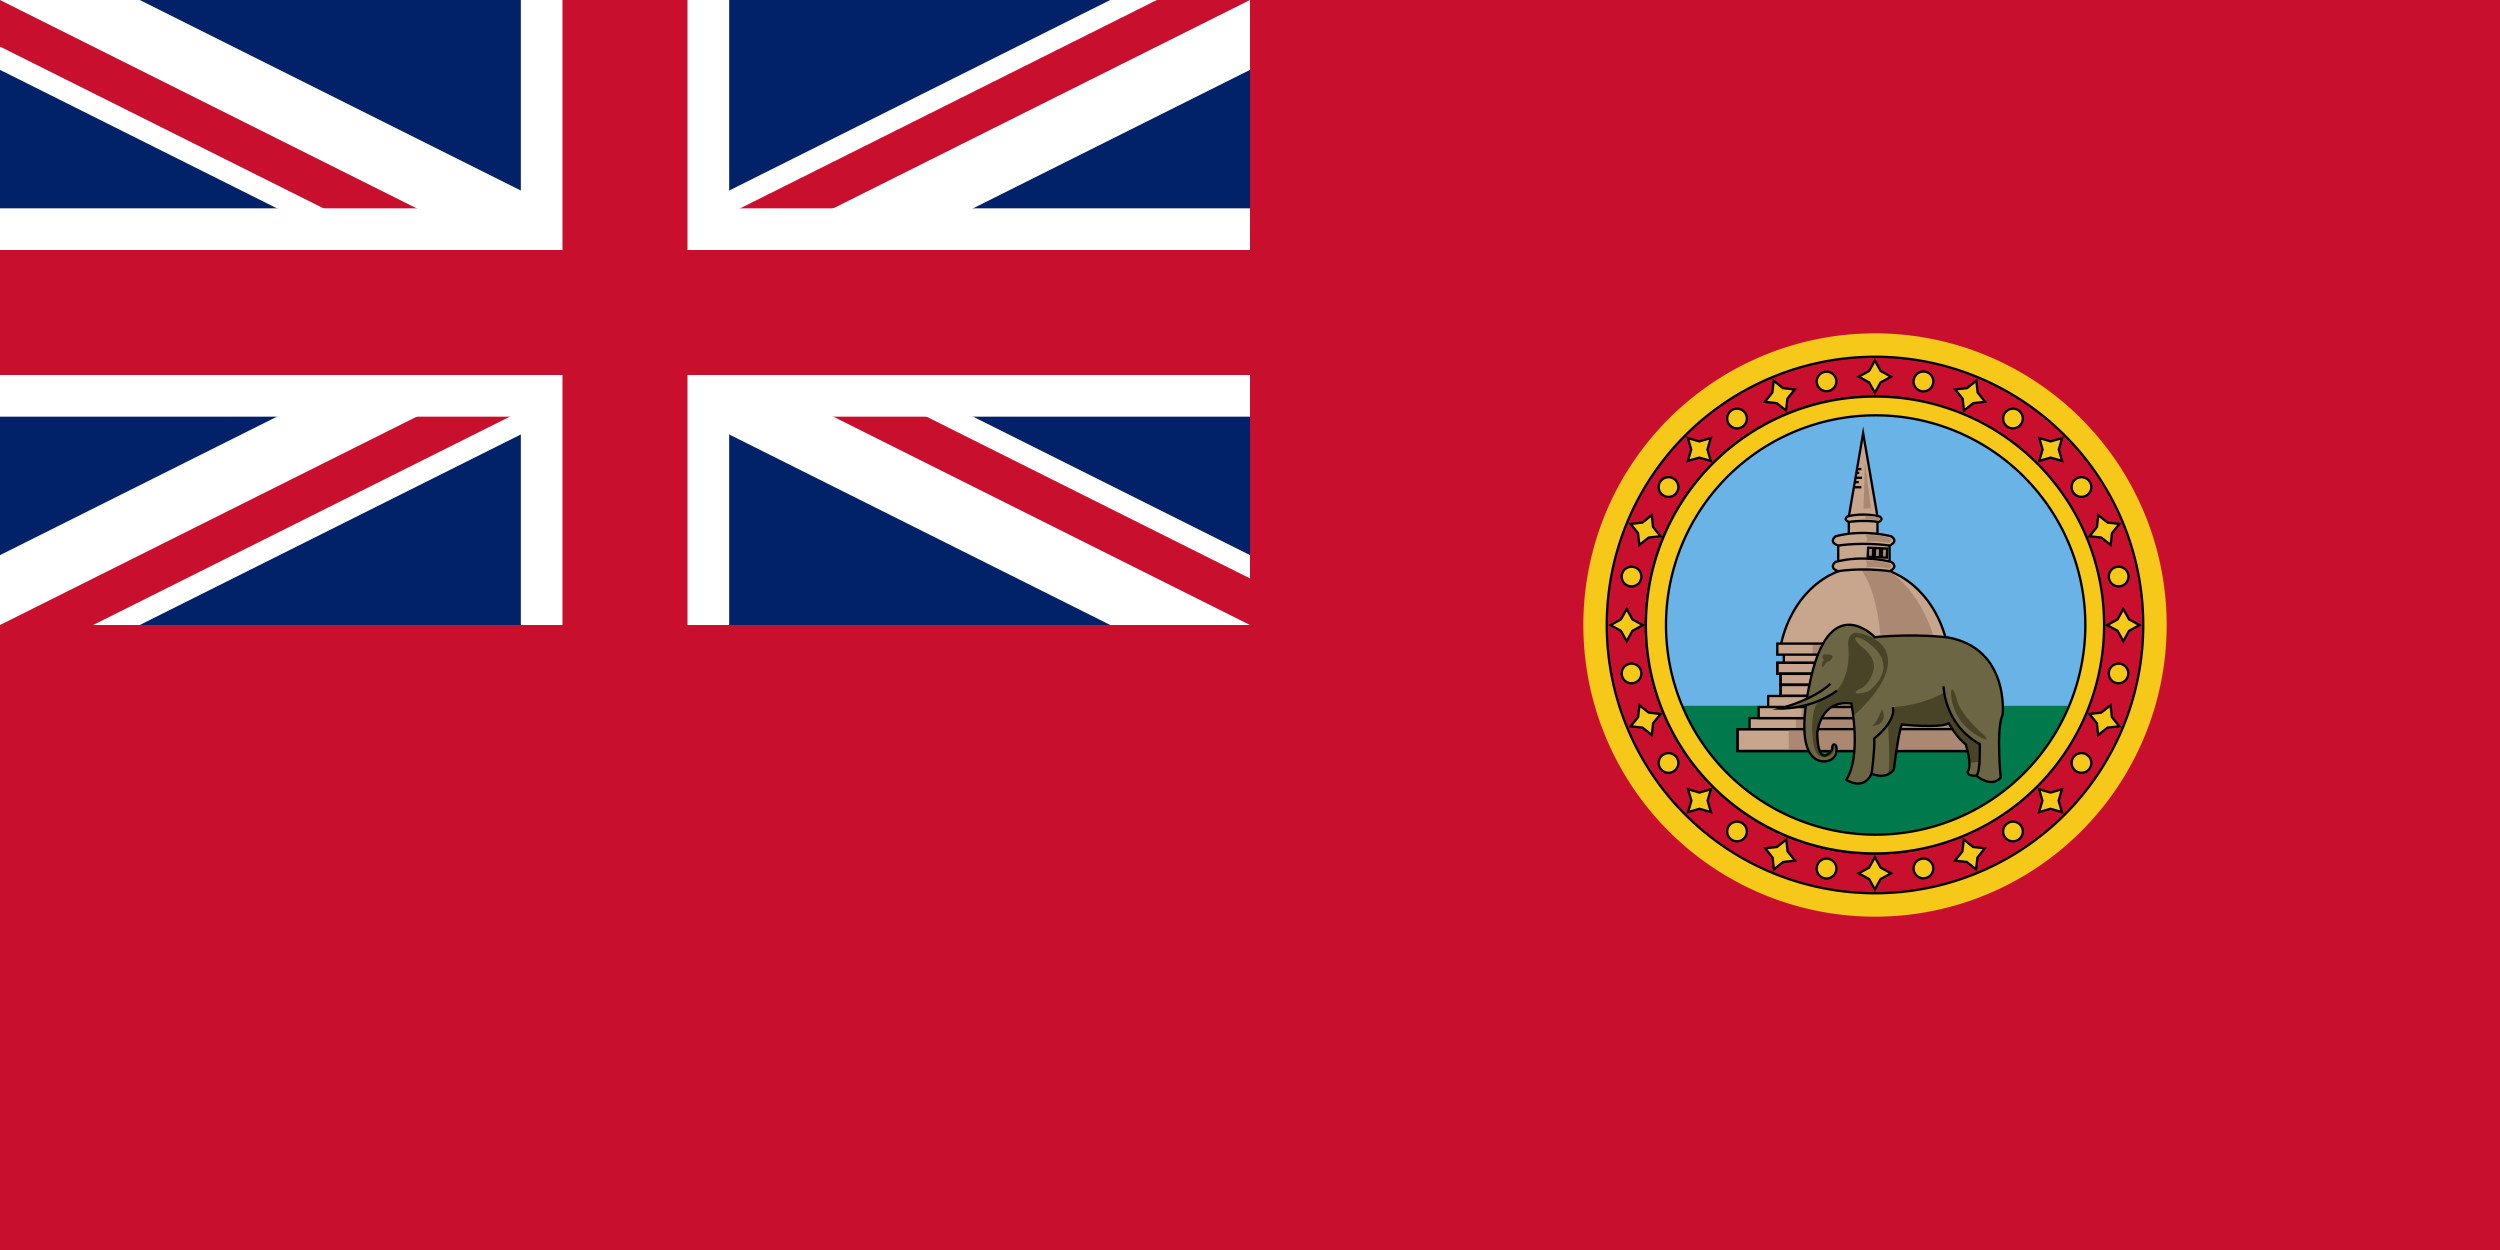
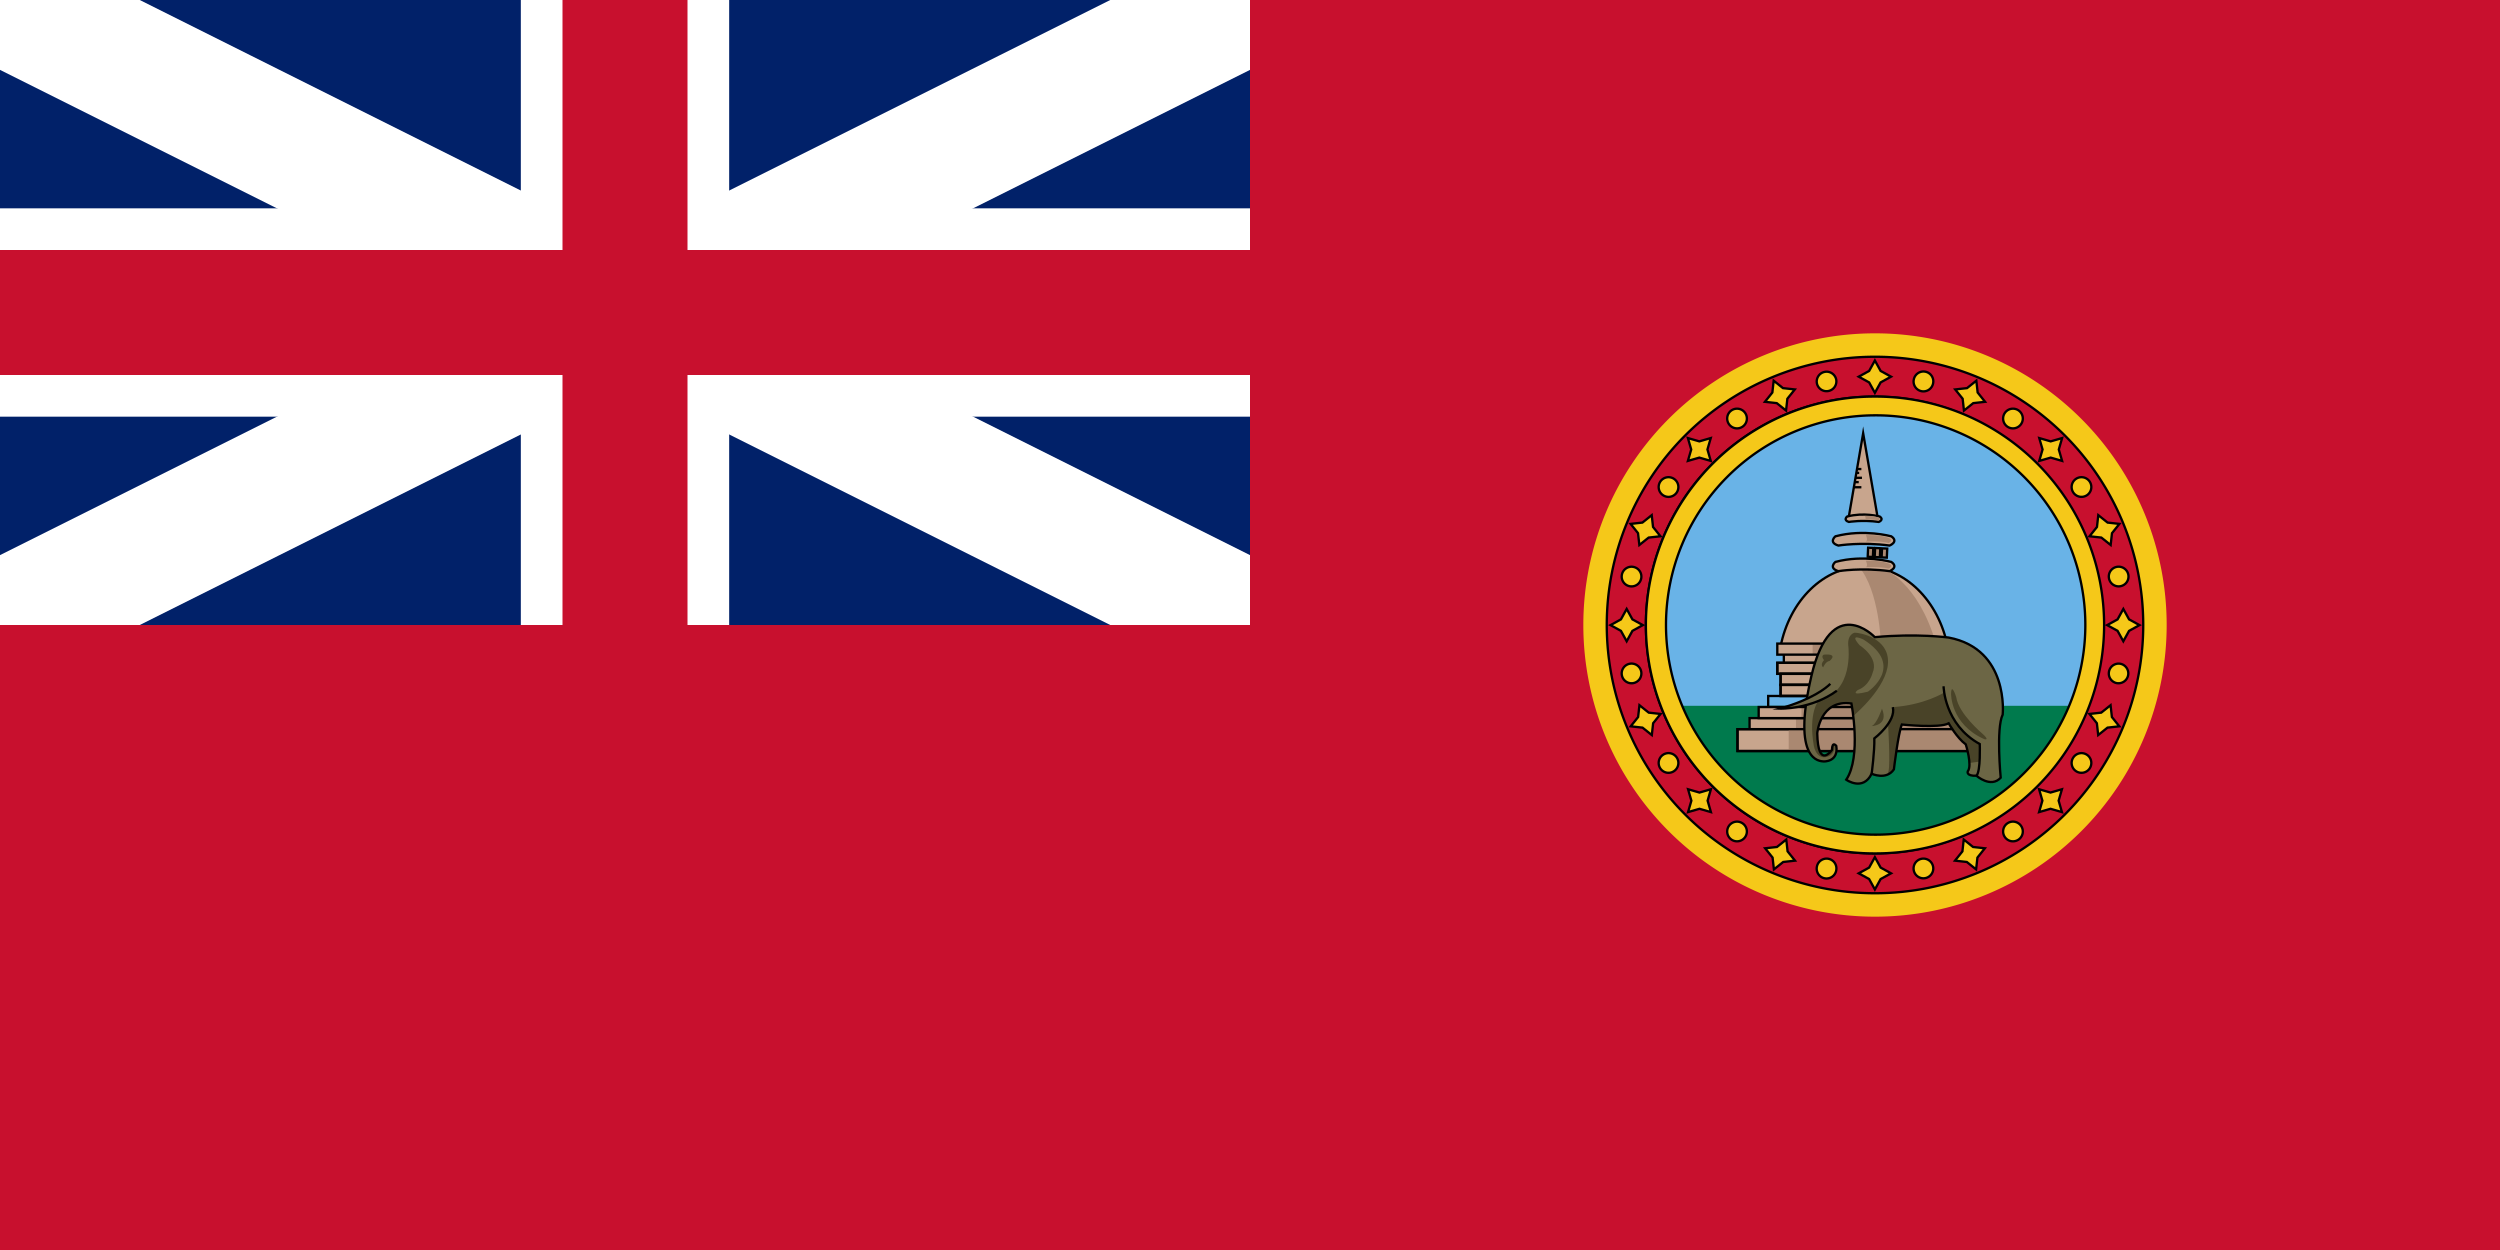
<svg xmlns="http://www.w3.org/2000/svg" width="1200" height="600">
  <title>Civil Ensign of Ceylon (1875–1948)</title>
  <style>.B{stroke-miterlimit:10}.C{stroke:#000}.D{stroke-width:1.124}.E{fill:#c8a58d}.F{fill:#aa8871}.G{fill:none}.H{fill:#f5c819}.I{stroke-width:1.117}.J{stroke-linejoin:round}</style>
  <clipPath id="A">
    <path d="M0,0H600V300H0z" />
  </clipPath>
  <clipPath id="B">
    <path d="M0 0v150h600v150h0zm0 300h0 300V0h300z" />
  </clipPath>
  <path fill="#c8102e" d="M0 0h1200v600H0z" />
  <path d="M0 0h600v300H0z" fill="#012169" />
  <path d="M0,0 600,300M600,0 0,300" stroke="#fff" stroke-width="60" clip-path="url(#A)" />
-   <path d="M0,0 600,300M600,0 0,300" stroke="#c8102e" stroke-width="40" clip-path="url(#B)" />
  <path d="M0,150H600M300,0V300" stroke="#fff" stroke-width="100" />
  <path d="M0,150H600M300,0V300" stroke="#c8102e" stroke-width="60" />
  <circle cx="900" cy="300" r="113.012" fill="#69b3e7" paint-order="normal" />
  <path d="M797.39 338.795s41.743 74.309 102.61 74.217c60.868.092 102.61-74.217 102.61-74.217z" fill="#007a4d" />
  <path d="M934.9 310.491c-4.296-22.117-20.634-38.575-40.133-38.575s-35.834 16.459-40.131 38.575z" class="B C D E" />
  <path d="M902.872 309.49s-.714-26.004-10.695-37.575l11.952 1.184s16.513 5.818 25.34 36.391z" class="F" />
  <path d="M897.753 227.948l-3.438-19.991-3.437 19.991-3.437 19.99h6.873 6.876z" class="B C D E" />
-   <path d="M894.501 244.17l.684-22.477 2.857 22.271s-1.429-.008-3.541.206z" class="F" />
  <g class="B C D">
    <g class="G">
      <path d="M891.361 225.144h2.099m-2.822 4.201h3.107m-3.887 4.536h3.602m-2.417-6.89h1.368" />
      <path d="M890.281 231.418h1.909" />
    </g>
    <g class="E">
-       <path d="M887.441 249.476h13.749v9.361h-13.749zm-5.105 10.03h24.671v11.529h-24.671z" />
      <path d="M886.615 247.938s-2.055 1.696.827 2.588c0 0 6.495-1.07 14.385 0 0 0 2.661-1.074.476-2.588 0 0-7.701-2.142-15.688 0z" />
    </g>
  </g>
  <path d="M895.171 247.604s.714 1.47 0 1.806c0 0 3.851-.267 6.417.401 0 0 1.498-.802 0-1.403s-3.35-.869-6.417-.803z" class="F" />
  <path d="M880.987 257.438s-3.515 2.9 1.415 4.426c0 0 11.109-1.83 24.607 0 0 0 4.552-1.837.813-4.426 0 0-13.173-3.664-26.835 0z" class="B C D E" />
  <path d="M895.624 256.866s1.221 2.516 0 3.088c0 0 6.586-.457 10.977.686 0 0 2.562-1.373 0-2.402s-5.732-1.486-10.977-1.372z" class="F" />
  <path d="M880.987 269.727s-3.515 2.9 1.415 4.426c0 0 11.109-1.829 24.607 0 0 0 4.552-1.837.813-4.426 0 0-13.173-3.662-26.835 0z" class="B C D E" />
  <g class="F">
    <path d="M895.624 269.156s1.221 2.516 0 3.088c0 0 6.586-.458 10.977.686 0 0 2.562-1.373 0-2.401s-5.732-1.488-10.977-1.373z" />
    <g class="B C D">
      <path transform="rotate(2.671)" d="M907.97 220.828h2.495v4.346h-2.495z" />
      <path d="M911.421 220.437h2.495v4.346h-2.495zm3.333.017h2.496v4.345h-2.496z" transform="rotate(2.694)" />
    </g>
  </g>
  <path d="M856.241 313.377h78.862v5.307h-78.862z" class="E" />
  <path d="M871.96 313.377h59.311v5.307H871.96z" class="F" />
  <path d="M856.241 313.377h78.862v5.307h-78.862z" class="B C D G" />
  <path d="M853.102 308.922h85.137v5.307h-85.137z" class="E" />
  <path d="M870.073 308.922h64.031v5.307h-64.031z" class="F" />
  <path d="M853.102 308.922h85.137v5.307h-85.137z" class="B C D G" />
  <path d="M853.102 318.144h85.137v5.308h-85.137z" class="B C D E" />
  <path d="M870.073 318.144h64.031v5.308h-64.031z" class="F" />
  <path d="M853.102 318.144h85.137v5.308h-85.137z" class="B C G I" />
  <path d="M854.683 323.453h81.882v5.308h-81.882z" class="B C D E" />
  <path d="M871.004 323.453h61.582v5.308h-61.582z" class="F" />
  <path d="M854.683 323.453h81.882v5.308h-81.882z" class="B C G I" />
  <path d="M854.683 328.761h81.882v5.309h-81.882z" class="B C D E" />
  <path d="M871.004 328.761h61.582v5.309h-61.582z" class="F" />
  <path d="M854.683 328.761h81.882v5.309h-81.882z" class="B C G I" />
-   <path d="M848.729 334.07h93.883v5.309h-93.883z" class="E" />
  <path d="M867.444 334.07h70.61v5.309h-70.61z" class="F" />
  <path d="M848.729 334.07h93.883v5.309h-93.883z" class="B C D G" />
  <path d="M839.793 344.688h111.756v5.308H839.793z" class="E" />
  <path d="M862.068 344.688h84.052v5.308h-84.052z" class="F" />
  <path d="M839.793 344.688h111.756v5.308H839.793z" class="B C D G" />
  <path d="M833.992 349.996H957.35v10.502H833.992z" class="B C D E" />
  <path d="M858.58 349.996h92.778v10.502H858.58z" class="F" />
  <path d="M833.992 349.996H957.35v10.502H833.992z" class="B C G I" />
  <path d="M844.166 339.379h103.01v5.308h-103.01z" class="E" />
  <path d="M864.7 339.379h77.473v5.308H864.7z" class="F" />
  <path d="M844.166 339.379h103.01v5.308h-103.01z" class="B C D G" />
  <path d="M900 160a140 140 0 1 0 0 280 140 140 0 1 0 0-280zm0 11.245a128.755 128.755 0 1 1 0 257.51 128.755 128.755 0 1 1 0-257.51z" paint-order="normal" class="H" />
  <g class="B C D">
    <g class="J">
      <path d="M900 171.245a128.755 128.755 0 1 0 0 257.51 128.755 128.755 0 1 0 0-257.51zm0 19.116a109.639 109.639 0 0 1 0 219.277 109.639 109.639 0 1 1 0-219.277z" fill="#c8102e" paint-order="normal" />
      <path d="M900 190.361a109.639 109.639 0 1 0 0 219.277 109.639 109.639 0 1 0 0-219.277zm0 8.996a100.643 100.643 0 1 1 0 201.285 100.643 100.643 0 0 1 0-201.285z" paint-order="normal" class="H" />
    </g>
    <path d="M907.703 419.197l-5.004 2.755-2.755 5.004-2.755-5.004-5.004-2.755 5.004-2.755 2.755-5.004 2.755 5.004zm0-238.394l-5.004-2.755-2.755-5.004-2.755 5.004-5.004 2.755 5.004 2.755 2.755 5.004 2.755-5.004zm111.494 111.494l2.755 5.004 5.004 2.755-5.004 2.755-2.755 5.004-2.755-5.004-5.004-2.755 5.004-2.755zm-238.394 0l-2.755 5.004-5.004 2.755 5.004 2.755 2.755 5.004 2.755-5.004 5.004-2.755-5.004-2.755zm171.928 114.879l-3.569 4.46-.63 5.677-4.46-3.569-5.677-.63 3.569-4.46.63-5.677 4.46 3.569zm-91.229-220.247l-5.677-.63-4.46-3.569-.63 5.677-3.569 4.46 5.677.63 4.46 3.569.63-5.677zm145.674 60.34l4.46 3.569 5.677.63-3.569 4.46-.63 5.677-4.46-3.569-5.677-.63 3.569-4.46zm-220.247 91.229l-.63 5.677-3.569 4.46 5.677.63 4.46 3.569.63-5.677 3.569-4.46-5.677-.63zm202.803 40.34l-1.59 5.486 1.59 5.486-5.487-1.59-5.486 1.59 1.59-5.487-1.59-5.486 5.486 1.59zm-168.57-168.57l-5.486 1.59-5.486-1.59 1.59 5.486-1.59 5.486 5.486-1.59 5.486 1.59-1.59-5.486zm157.676 0l5.486 1.59 5.487-1.59-1.59 5.486 1.59 5.486-5.487-1.59-5.486 1.59 1.59-5.486zm-168.57 168.57l1.59 5.486-1.59 5.486 5.486-1.59 5.486 1.59-1.59-5.487 1.59-5.486-5.486 1.59zm202.803-40.34l.63 5.677 3.569 4.46-5.677.63-4.46 3.569-.63-5.677-3.569-4.46 5.677-.63zm-220.247-91.229l-4.46 3.569-5.677.63 3.569 4.46.63 5.677 4.46-3.569 5.677-.63-3.569-4.46zm145.674-60.34l5.677-.63 4.46-3.569.63 5.677 3.569 4.46-5.677.63-4.46 3.569-.63-5.677zm-91.229 220.247l3.569 4.46.63 5.677 4.46-3.569 5.677-.63-3.569-4.46-.63-5.677-4.46 3.569z" class="H" />
    <g class="J H">
      <path d="M927.886 415.985a4.723 4.723 0 0 1-9.264 1.843 4.723 4.723 0 1 1 9.264-1.843zm-46.508-233.813a4.723 4.723 0 0 0-9.264 1.843 4.723 4.723 0 0 0 9.264-1.843zm134.607 89.942a4.723 4.723 0 1 1 1.843 9.264 4.723 4.723 0 0 1-1.843-9.264zm-233.813 46.508a4.723 4.723 0 0 0 1.843 9.264 4.723 4.723 0 1 0-1.843-9.264zm187.977 77.863a4.723 4.723 0 1 1-7.854 5.248 4.723 4.723 0 1 1 7.854-5.248zM837.705 198.268a4.723 4.723 0 1 0-7.854 5.248 4.723 4.723 0 1 0 7.854-5.248zm158.78 31.583a4.723 4.723 0 1 1 5.248 7.854 4.723 4.723 0 0 1-5.248-7.854zM798.268 362.295a4.723 4.723 0 1 0 5.248 7.854 4.723 4.723 0 1 0-5.248-7.854zm203.464 0a4.723 4.723 0 1 1-5.248 7.854 4.723 4.723 0 0 1 5.248-7.854zM803.515 229.851a4.723 4.723 0 1 0-5.248 7.854 4.723 4.723 0 1 0 5.248-7.854z" paint-order="normal" />
      <path d="M962.295 198.268a4.723 4.723 0 1 1 7.854 5.248 4.723 4.723 0 1 1-7.854-5.248zM829.851 396.485a4.723 4.723 0 1 0 7.854 5.248 4.723 4.723 0 0 0-7.854-5.248zm187.977-77.863a4.723 4.723 0 0 1-1.843 9.264 4.723 4.723 0 0 1 1.843-9.264zm-233.813-46.508a4.723 4.723 0 0 0-1.843 9.264 4.723 4.723 0 1 0 1.843-9.264zm134.607-89.942a4.723 4.723 0 1 1 9.264 1.843 4.723 4.723 0 1 1-9.264-1.843zm-46.508 233.813a4.723 4.723 0 1 0 9.264 1.843 4.723 4.723 0 1 0-9.264-1.843z" paint-order="normal" />
    </g>
  </g>
  <use href="#D" fill="#6c6645" />
  <path d="M903.347 340.141s-2.479 7.433-4.956 8.385c0 .001 8.389-.188 4.956-8.385zm33.164-7.242s-.381 14.676 16.011 21.918c0 0 2.859.786-.953-2.655 0 0-11.436-9.543-12.58-17.548 0 0-2.287-7.244-2.479-1.715zm-60.993-18.681s-1.716.382 0 2.67c0 0-2.097 2.097-.381 3.431 0 0 1.142-2.86 3.049-3.051 0 .001 4.574-3.621-2.668-3.05zm30.735 3.838c.429-11.793-13.294-14.366-16.01-14.366 0 0-3.859.716-3.003 6.862 0 0 2.574 21.87-14.152 25.445 0 0-5.291 5.861-2.43 22.158 0 0 1.429 7.863 7.863 4.503 0 0 2.571-1.644 1.93-4.93l.193-.346c-.558-.253-1.223.012-1.314 2.585 0 0-6.671 9.722-7.05-8.006 0 0 1.333-16.392 16.392-14.294 0 0 .47 2.428.903 6.108l.885-.916c-.001-.002 15.365-13.009 15.794-24.803zm-14.509 13.152c5.646-2.074 7.075-8.148 7.075-8.148 3.289-7.434-6.145-13.295-6.145-13.295-5.718-6.432 1.786-2.787 1.786-2.787 20.3 12.795 2.145 25.017 2.145 25.017-9.222 2.358-4.861-.787-4.861-.787zm58.445 34.367l.093.227v-8.65s-13.438-5.146-17.224-24.66c0 0-9.294 5.862-24.519 6.933 0 0 1.216 3.859-2.287 8.077 0 0 1.191 18.547.227 22.728l-.183.548c-.015.031-.029.072-.045.097l-.315.978c1.146-.452 2.24-1.242 3.127-2.549 0 0 2.096-17.536 3.811-21.537 0 0 18.109 1.905 22.492-.572 0 0 4.003 7.054 8.196 10.102 0 0 1.59 4.968 1.754 8.921z" fill="#494328" />
  <g class="B C D">
    <g class="G">
      <use href="#D" />
      <path d="M898.391 371.402s1.463-10.923 1.286-16.963c0 0 10.578-8.077 8.862-15.011m24.376-10.006s.214 18.226 17.369 27.732c0 0 .501 12.963-1.571 15.203" />
    </g>
    <path d="M878.561 328.237c-1.975 1.943-8.633 7.452-24.239 11.9 0 0 14.913.535 27.373-8.586" fill="#6c6645" />
  </g>
  <defs>
    <path id="D" d="M899.916 305.836s-20.966-22.111-30.496 18.87 4.192 40.599 5.908 40.79c0 0 7.244.381 6.101-7.433 0 0-1.938-2.625-2.099 1.904 0 0-6.671 9.722-7.05-8.006 0 0 1.333-16.392 16.392-14.294 0 0 4.955 25.54-2.48 36.597 0 0 8.006 5.716 12.2-2.86 0 0 7.053 3.241 10.674-2.096 0 0 2.096-17.536 3.811-21.537 0 0 18.109 1.905 22.492-.572 0 0 4.003 7.054 8.196 10.102 0 0 3.24 10.102.954 12.959 0 0-.954 2.288 4.192 2.099 0 0 6.861 6.098 11.627.952 0 0-2.287-23.634.953-30.307 0 0 3.241-31.448-25.922-36.978 0 0-15.249-2.097-35.452-.189z" />
  </defs>
</svg>